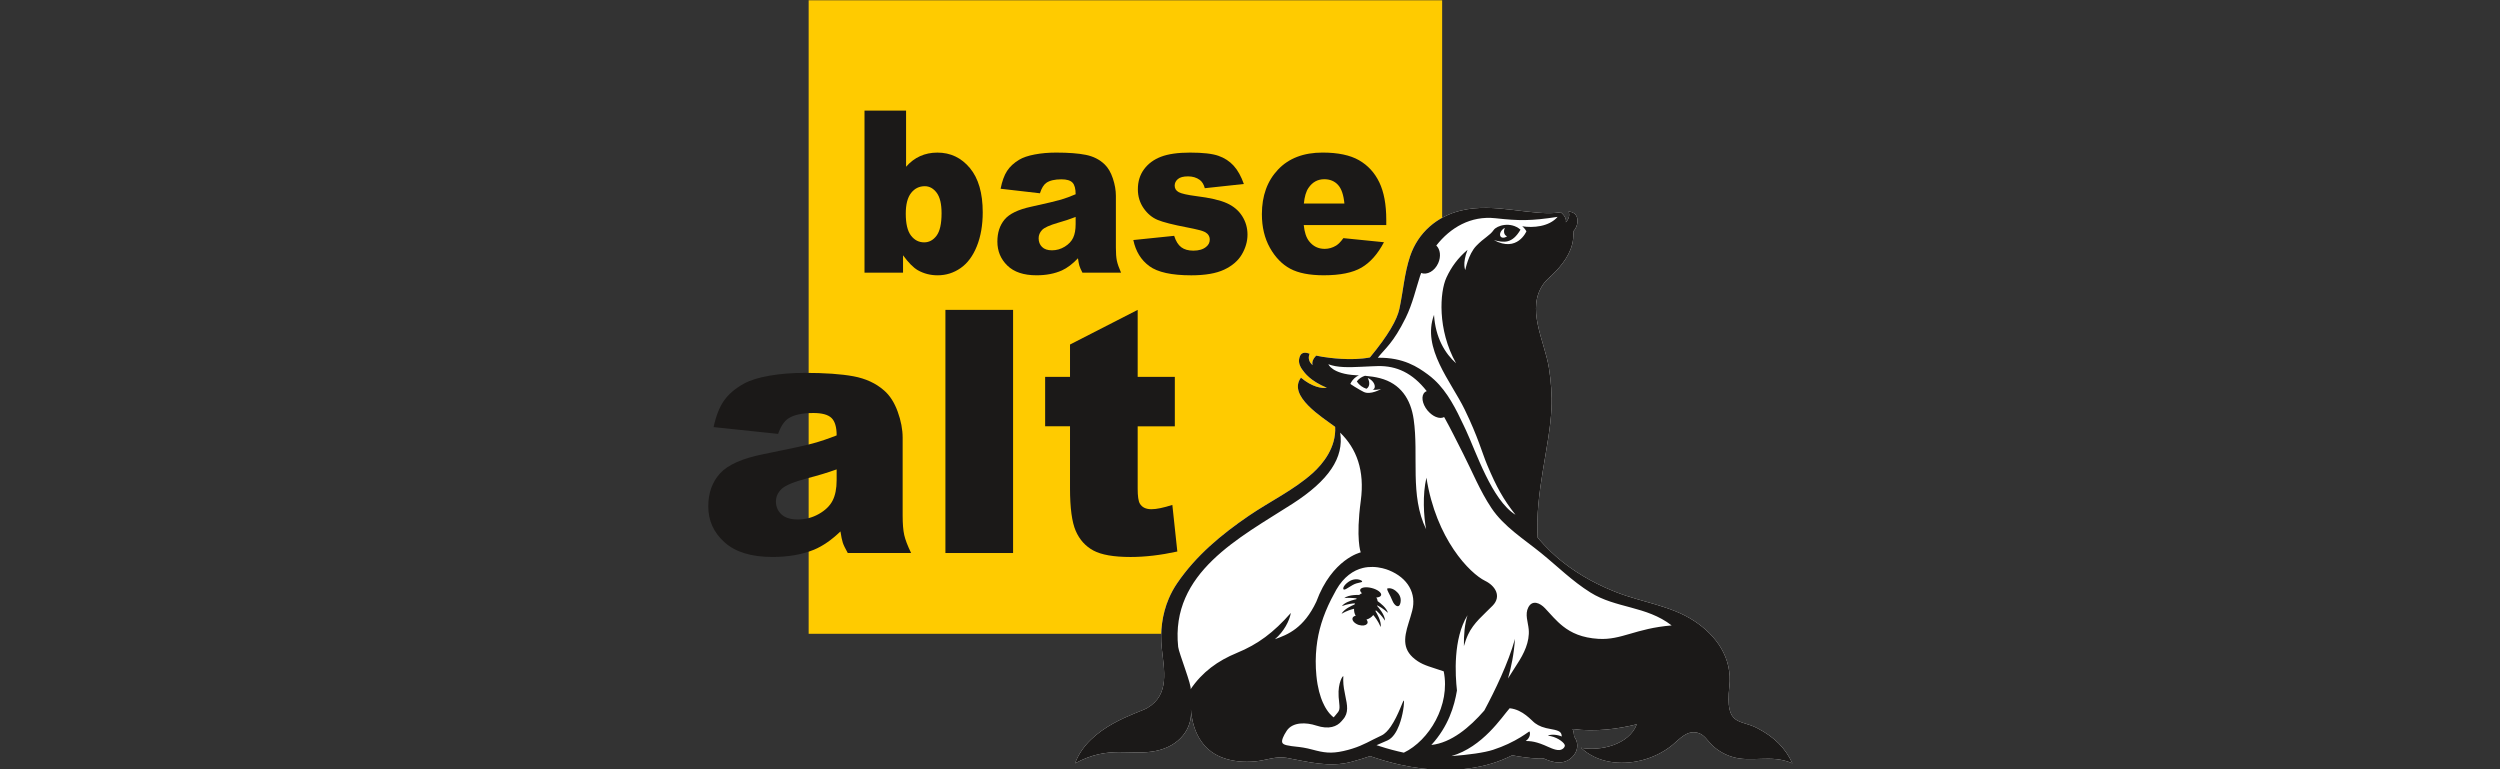
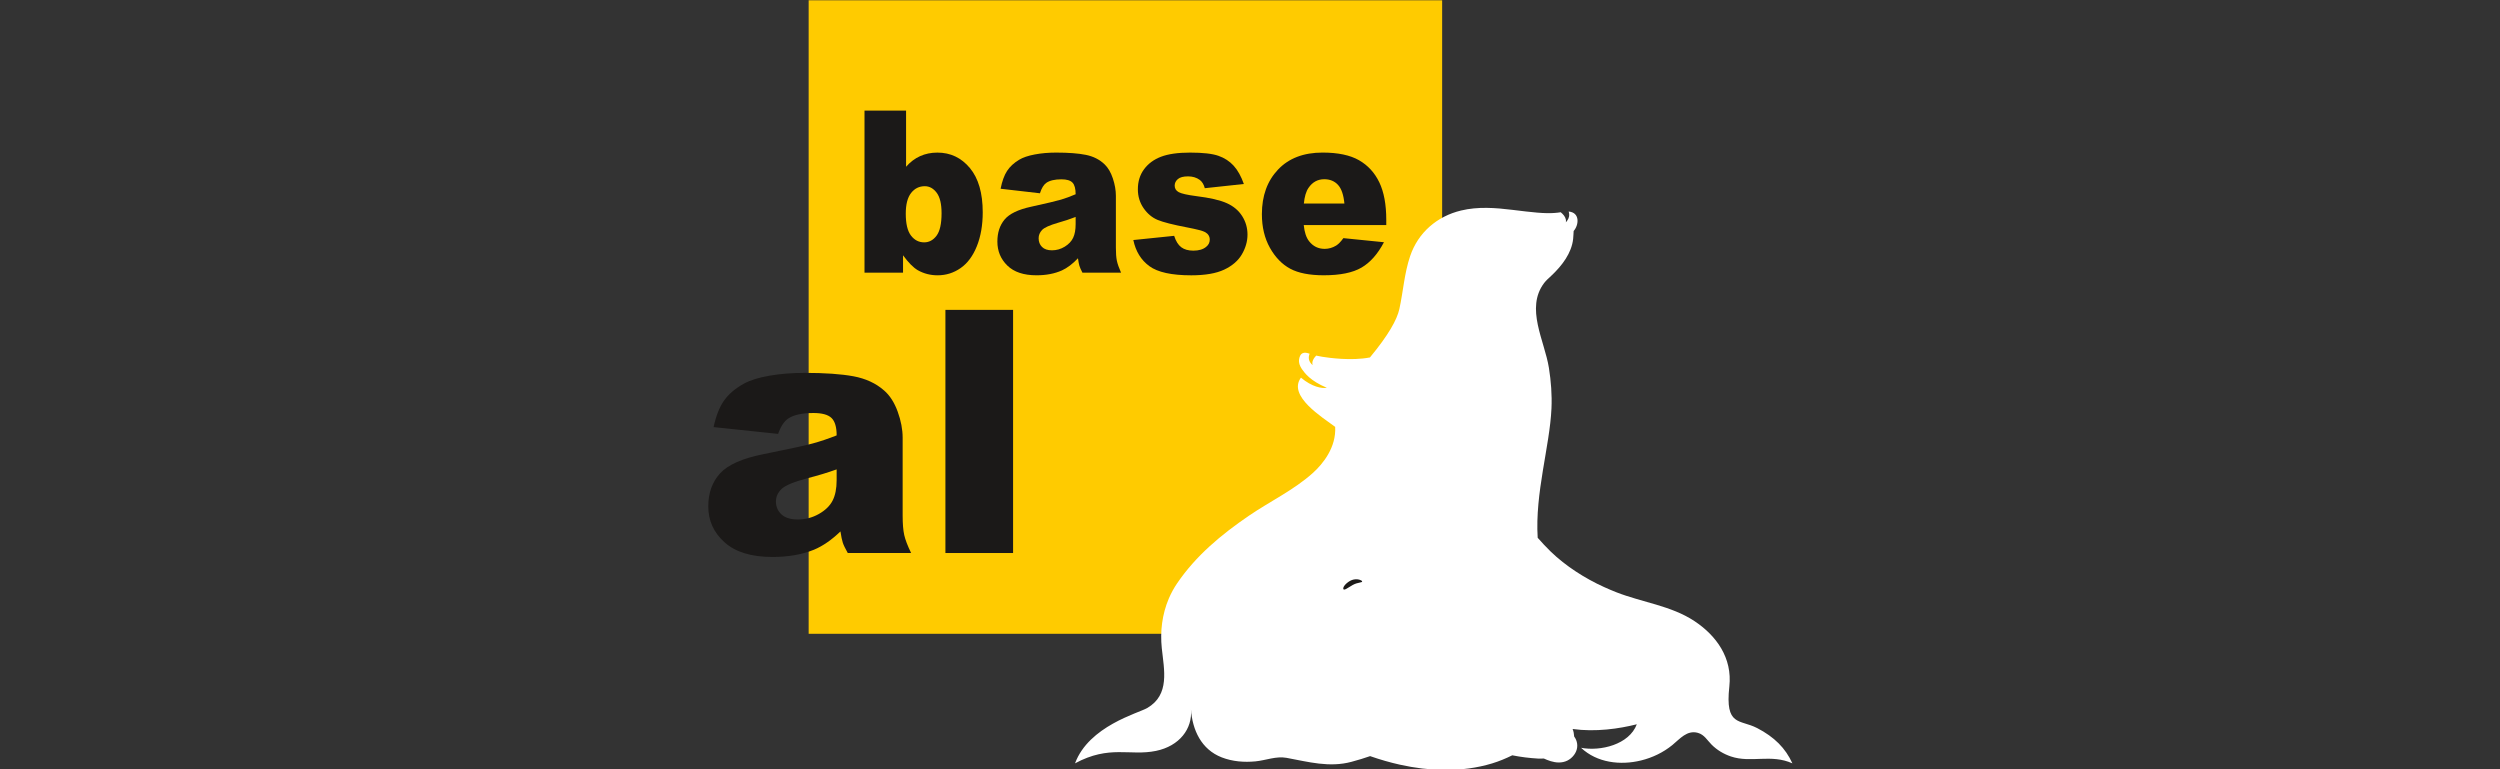
<svg xmlns="http://www.w3.org/2000/svg" xmlns:xlink="http://www.w3.org/1999/xlink" width="512" height="157.58" data-name="Layer 1" version="1.1" viewBox="0 0 512 157.58" xml:space="preserve">
  <rect x="0" y="0" width="512" height="157.58" fill="#333333" stroke="none" />
  <defs>
    <style>.cls-1{fill:url(#linear-gradient);}.cls-2{fill:url(#linear-gradient-2);}.cls-3{fill:url(#linear-gradient-3);}.cls-4{fill:url(#linear-gradient-4);}</style>
    <linearGradient id="linear-gradient" x1="61.35" x2="65.1" y1="13.15" y2="111.65" gradientUnits="userSpaceOnUse">
      <stop stop-color="#02c786" offset="0" />
      <stop stop-color="#178e82" offset="1" />
    </linearGradient>
    <linearGradient id="linear-gradient-2" x1="58.93" x2="62.68" y1="13.24" y2="111.74" gradientTransform="matrix(.629 0 0 .629 .368 .376)" xlink:href="#linear-gradient" />
    <linearGradient id="linear-gradient-3" x1="9.23" x2="106.23" y1="61.23" y2="66.98" gradientUnits="userSpaceOnUse">
      <stop stop-color="#03c947" offset="0" />
      <stop stop-color="#028ba0" offset="1" />
    </linearGradient>
    <linearGradient id="linear-gradient-4" x1="9.51" x2="106.51" y1="56.53" y2="62.28" gradientTransform="matrix(.629 0 0 .629 .368 .376)" xlink:href="#linear-gradient-3" />
  </defs>
  <g transform="matrix(1.13 0 0 1.13 -1.121 -.676)" fill-rule="evenodd">
    <g transform="matrix(1.003 0 0 1.003 48.167 -147.06)" stroke-width=".919">
      <path d="m99.087 147.27v114.47h114.47v-114.47z" fill="#ffcb00" />
      <path d="m270.46 278.77c-3.119-1.617-5.807-0.242-5.009-7.496 0.571-5.198-2.357-9.216-6.32-11.838-4.197-2.776-9.473-3.389-14.09-5.198-0.746-0.292-1.485-0.611-2.221-0.943-3.403-1.531-6.961-3.804-9.645-6.412-0.017-0.016-0.034-0.032-0.051-0.048-0.795-0.775-1.552-1.595-2.303-2.443-0.51-8.106 2.182-16.521 2.491-23.372 0.11-2.436-0.081-4.924-0.463-7.33-0.784-4.933-4.286-10.782-0.87-15.325 0.398-0.529 0.846-0.885 1.438-1.452 1.813-1.732 3.529-3.951 3.811-6.519 0.066-0.599 0.058-1.087 0.092-1.438 0.487-0.547 0.776-1.386 0.686-2.107-0.045-0.361-0.185-0.693-0.443-0.945-0.257-0.252-0.632-0.423-1.148-0.464 0.048 0.142 0.082 0.291 0.095 0.445 0.013 0.154 6e-3 0.314-0.027 0.478-0.051 0.246-0.161 0.502-0.352 0.761-0.064 0.087-0.136 0.174-0.218 0.261 0.017-0.091 0.025-0.18 0.023-0.267-2e-3 -0.087-0.012-0.173-0.03-0.257-0.054-0.252-0.178-0.488-0.341-0.704-0.157-0.207-0.35-0.397-0.553-0.567-8e-3 -7e-3 -0.017-0.015-0.025-0.022-0.805 0.131-1.611 0.179-2.508 0.163-0.539-0.01-1.111-0.042-1.734-0.094-1.246-0.103-2.698-0.282-4.51-0.503-3.082-0.377-6.217-0.613-9.265 0.122-4.327 1.043-7.752 3.97-9.198 8.244-1.047 3.094-1.249 6.37-1.943 9.544-0.425 1.943-1.985 4.732-5.319 8.76-3.416 0.66-7.457 0.061-8.597-0.117-0.38-0.059-0.755-0.131-1.118-0.215-0.115 0.119-0.225 0.246-0.321 0.38-0.193 0.268-0.335 0.562-0.366 0.871-0.015 0.154-3e-3 0.311 0.044 0.47-0.705-0.613-0.776-1.269-0.621-1.827 0.022-0.08 0.049-0.157 0.079-0.233-0.041-0.014-0.085-0.026-0.125-0.04-0.437-0.158-0.78-0.175-1.042-0.09-0.262 0.085-0.443 0.272-0.556 0.523-0.049 0.108-0.088 0.216-0.118 0.323-0.03 0.106-0.051 0.212-0.064 0.316-0.026 0.208-0.018 0.412 0.016 0.611 0.017 0.099 0.041 0.197 0.072 0.294 0.045 0.144 0.108 0.284 0.177 0.422 0.053 0.105 0.112 0.207 0.177 0.308 0.036 0.056 0.073 0.112 0.112 0.167 0.481 0.673 1.461 2.059 4.462 3.32-0.876 0.155-2.668-0.136-4.678-1.83-2.448 3.318 3.927 7.193 6.186 8.892 0.2 3.676-2.156 6.641-4.053 8.347-3.395 3.054-7.79 5.147-11.551 7.719-4.973 3.401-9.521 7.169-12.941 12.18-0.604 0.884-1.106 1.811-1.514 2.765-1.222 2.864-1.587 5.982-1.271 8.989 0.413 3.924 1.492 8.402-2.637 10.805-1.611 0.937-10.541 3.245-13.041 9.995 6.25-3.375 9.905-1.278 14.625-2.25 4.25-0.875 6.625-4 6.324-7.5 0.265 3.749 1.874 7.236 5.558 8.671 1.935 0.753 4.057 0.921 6.111 0.72 1.851-0.181 3.732-0.982 5.606-0.635 3.975 0.735 7.729 1.793 11.726 0.719 1.258-0.338 2.343-0.669 3.371-1.03 1.815 0.633 3.618 1.151 5.368 1.542 2.716 0.606 5.383 0.928 7.931 0.956 3.112 0.034 6.051-0.363 8.737-1.179 1.29-0.392 2.5-0.898 3.652-1.468 1.549 0.314 3.124 0.501 4.701 0.596 0.047 3e-3 0.111 5e-3 0.19 6e-3 0.195 2e-3 0.484-3e-3 0.818-0.018 0.741 0.331 1.673 0.705 2.671 0.716 1.138 0.012 2.097-0.455 2.775-1.353 0.617-0.82 0.757-1.809 0.388-2.709-0.091-0.222-0.21-0.434-0.359-0.637-0.024-0.472-0.109-0.928-0.281-1.356 4.115 0.58 8.404-0.04 11.601-0.852-1.387 3.688-6.574 4.918-10.074 4.251 2.88 2.715 7.108 3.202 10.829 2.29 2.069-0.507 4.027-1.445 5.677-2.795 1.349-1.105 2.65-2.75 4.614-2.191 1.159 0.33 1.68 1.343 2.478 2.136 0.975 0.971 2.164 1.68 3.465 2.123 3.655 1.242 7.25-0.5 11.125 1.251-1.25-2.751-3.261-4.767-6.381-6.384z" fill="#fff" />
      <g fill="#1b1918">
-         <path d="m205.15 253.97c-0.833-0.661-1.51-0.417-1.51-0.417-0.085 0.382 0.482 1.069 0.889 2.122 0.406 1.052 1.254 1.562 1.492 0.493 0.239-1.069-0.351-1.785-0.872-2.198z" />
        <path d="m197.35 252.95c0.023-0.013 0.044-0.026 0.068-0.039 0.452-0.254 0.905-0.351 1.228-0.419 0.329-0.069 0.524-0.107 0.444-0.25-0.058-0.104-0.242-0.211-0.495-0.28-0.356-0.097-0.85-0.115-1.335 0.06-0.106 0.038-0.212 0.083-0.316 0.141-0.912 0.513-1.387 1.231-1.229 1.514 0.155 0.275 0.762-0.227 1.636-0.727z" />
-         <path d="m201.9 255.84c-0.02-0.228-0.091-0.446-0.247-0.648 0.472-0.034 0.813-0.182 0.878-0.434 0.113-0.439-0.643-1.014-1.688-1.284-0.996-0.257-1.886-0.141-2.068 0.249-9e-3 0.019-0.025 0.036-0.031 0.058-0.029 0.111 5e-3 0.229 0.079 0.35 0.058 0.094 0.139 0.189 0.247 0.282-5e-3 1e-3 -0.01 3e-3 -0.015 4e-3 -0.066 0.02-0.126 0.053-0.185 0.086-0.108 0.058-0.209 0.126-0.301 0.21-0.253-6e-3 -0.619-1e-3 -1.012 0.039-0.6 0.061-1.263 0.205-1.687 0.536 0.698-0.072 1.299-0.048 1.759-5e-4 0.181 0.019 0.345 0.04 0.478 0.062-0.022 0.045-0.041 0.093-0.062 0.139-0.097 0.02-0.229 0.052-0.374 0.089-0.672 0.173-1.745 0.532-2.229 1.154 1.02-0.372 1.879-0.47 2.328-0.495 6e-3 -3e-4 0.015-1e-3 0.021-2e-3 -4e-3 0.017-8e-3 0.034-0.013 0.051-0.014 0.052-0.028 0.105-0.038 0.156-0.509 0.204-1.912 0.828-2.364 1.682 0.984-0.568 1.841-0.809 2.26-0.903-0.016 0.52 0.099 0.939 0.303 1.257-0.281 0.058-0.492 0.196-0.566 0.404-0.15 0.428 0.331 0.986 1.074 1.247 0.046 0.016 0.09 0.017 0.136 0.031 0.568 0.162 1.087 0.095 1.339-0.156 0.055-0.055 0.117-0.106 0.143-0.178 0.072-0.206-5e-3 -0.442-0.184-0.66 0.453-0.117 0.889-0.392 1.23-0.815 0.242 0.271 0.85 1.015 1.342 2.169 0.164-1.032-0.722-2.516-0.938-2.86 0.022-0.054 0.041-0.112 0.06-0.169 0.311 0.25 1.009 0.873 1.662 1.876-0.018-1.065-1.188-2.4-1.432-2.667 8e-3 -0.031 0.015-0.063 0.023-0.094 0.409 0.201 1.152 0.623 1.935 1.349-0.24-0.89-1.368-1.767-1.863-2.115z" />
-         <path d="m270.46 278.77c-3.119-1.617-5.807-0.242-5.009-7.496 0.571-5.198-2.357-9.216-6.32-11.838-4.197-2.776-9.473-3.389-14.09-5.198-0.746-0.292-1.485-0.611-2.221-0.943-3.403-1.531-6.961-3.804-9.646-6.412-0.017-0.016-0.034-0.032-0.051-0.048-0.795-0.775-1.552-1.595-2.303-2.443-0.51-8.106 2.182-16.521 2.491-23.372 0.11-2.436-0.081-4.924-0.463-7.33-0.784-4.933-4.286-10.782-0.87-15.325 0.398-0.529 0.846-0.885 1.438-1.452 1.813-1.732 3.529-3.951 3.811-6.519 0.066-0.599 0.058-1.087 0.092-1.438 0.487-0.547 0.776-1.386 0.686-2.107-0.045-0.361-0.185-0.693-0.443-0.945-0.257-0.252-0.632-0.423-1.148-0.464 0.048 0.142 0.082 0.291 0.095 0.445 0.013 0.154 6e-3 0.314-0.027 0.478-0.051 0.246-0.161 0.502-0.352 0.761-0.064 0.087-0.136 0.174-0.218 0.261 0.017-0.091 0.025-0.18 0.023-0.267-2e-3 -0.087-0.012-0.173-0.03-0.257-0.054-0.252-0.178-0.488-0.341-0.704-0.157-0.207-0.35-0.397-0.553-0.567-8e-3 -7e-3 -0.017-0.015-0.025-0.022-0.805 0.131-1.611 0.179-2.508 0.163-0.539-0.01-1.111-0.042-1.734-0.094-1.246-0.103-2.698-0.282-4.51-0.503-3.082-0.377-6.217-0.613-9.265 0.122-4.327 1.043-7.752 3.97-9.198 8.244-1.047 3.094-1.249 6.37-1.943 9.544-0.425 1.943-1.985 4.732-5.319 8.76-3.417 0.66-7.457 0.061-8.598-0.117-0.38-0.059-0.755-0.131-1.118-0.215-0.115 0.119-0.225 0.246-0.321 0.38-0.193 0.268-0.335 0.562-0.366 0.871-0.015 0.154-3e-3 0.311 0.044 0.47-0.705-0.613-0.776-1.269-0.621-1.827 0.022-0.08 0.049-0.157 0.079-0.233-0.041-0.014-0.085-0.026-0.125-0.04-0.437-0.158-0.78-0.175-1.042-0.09-0.262 0.085-0.443 0.272-0.556 0.523-0.049 0.108-0.088 0.216-0.118 0.323-0.03 0.106-0.051 0.212-0.064 0.316-0.026 0.208-0.018 0.412 0.016 0.611 0.017 0.099 0.041 0.197 0.072 0.294 0.045 0.144 0.108 0.284 0.177 0.422 0.053 0.105 0.112 0.207 0.177 0.308 0.036 0.056 0.073 0.112 0.112 0.167 0.481 0.673 1.461 2.059 4.462 3.32-0.876 0.155-2.668-0.136-4.678-1.83-2.448 3.318 3.927 7.193 6.186 8.892 0.2 3.676-2.156 6.641-4.053 8.347-3.395 3.054-7.79 5.147-11.551 7.719-4.973 3.401-9.521 7.169-12.942 12.18-0.604 0.884-1.106 1.811-1.514 2.765-1.222 2.864-1.587 5.982-1.271 8.989 0.413 3.924 1.492 8.402-2.637 10.805-1.611 0.937-10.541 3.245-13.041 9.995 6.25-3.375 9.905-1.278 14.625-2.25 4.25-0.875 6.625-4 6.324-7.5 0.265 3.749 1.874 7.236 5.558 8.671 1.935 0.753 4.057 0.921 6.111 0.72 1.851-0.181 3.732-0.982 5.606-0.635 3.975 0.735 7.729 1.793 11.726 0.719 1.258-0.338 2.343-0.669 3.371-1.03 1.815 0.633 3.618 1.151 5.368 1.542 2.716 0.606 5.383 0.928 7.931 0.956 3.112 0.034 6.051-0.363 8.737-1.179 1.29-0.392 2.5-0.898 3.652-1.468 1.549 0.314 3.124 0.501 4.701 0.596 0.047 3e-3 0.111 5e-3 0.19 6e-3 0.195 2e-3 0.484-3e-3 0.818-0.018 0.741 0.331 1.673 0.705 2.671 0.716 1.138 0.012 2.097-0.455 2.775-1.353 0.617-0.82 0.757-1.809 0.388-2.709-0.091-0.222-0.21-0.434-0.359-0.637-0.024-0.472-0.109-0.928-0.281-1.356 4.115 0.58 8.404-0.04 11.601-0.852-1.387 3.688-6.574 4.918-10.074 4.251 2.88 2.715 7.108 3.202 10.829 2.29 2.069-0.507 4.027-1.445 5.677-2.795 1.349-1.105 2.65-2.75 4.614-2.191 1.159 0.33 1.68 1.343 2.478 2.136 0.975 0.971 2.164 1.68 3.465 2.123 3.655 1.242 7.25-0.5 11.125 1.251-1.25-2.751-3.261-4.767-6.381-6.384zm-63.494-74.117c1.247-2.529 1.883-5.374 2.579-7.497 0.068-0.207 0.148-0.412 0.224-0.618 1.076 0.423 2.436-0.344 3.072-1.76 0.549-1.222 0.376-2.522-0.341-3.195 2.552-3.254 6.237-5.422 10.688-4.933 4.305 0.472 6.365 0.5 11.235-0.249-1.551 1.804-4.481 2.013-6.391 1.704 0.513 0.432 0.754 0.907 0.754 0.907s-1.632 3.891-5.88 1.587c1.81 0.492 3.318 0.672 4.81-1.884-1.821-1.555-4.299-0.731-4.846 0.06-0.721 1.043-1.716 1.378-3.154 2.877-1.437 1.5-1.977 4.358-1.977 4.358s-0.586-1.108 0.406-3.652c-1.742 1.482-2.922 3.085-3.823 5.035-1.182 2.559-1.669 9.384 1.753 15.467-1.985-1.75-3.742-4.636-3.985-8.75-2.258 6.031 3.075 12.038 5.538 17.103 2.462 5.064 3.143 7.83 4.087 10.064 1.686 3.992 2.875 6.125 5.095 8.96-4.283-2.647-7.144-11.425-8.947-15.269-0.127-0.27-0.255-0.543-0.385-0.819-1.382-2.942-2.915-6.06-5.335-8.3-0.386-0.357-0.783-0.687-1.194-0.987-1.754-1.281-4.359-3.085-9.025-3.002 1.354-1.708 2.792-2.646 5.042-7.208zm17.807-15.326c0.075 0.298 0.264 0.494 0.504 0.585-0.035 0.025-0.064 0.057-0.102 0.079-0.521 0.304-1.03 0.205-1.138-0.221-0.108-0.425 0.227-1.017 0.748-1.321 0.032-0.019 0.063-0.022 0.095-0.038-0.129 0.303-0.181 0.628-0.108 0.916zm-48.294 75.864c-3.459 1.421-6.272 3.449-8.387 6.587 0.324-0.481-2.122-6.599-2.235-7.668-1.422-13.435 11.135-19.754 20.61-25.832 6.625-4.25 9.375-8.375 8.666-12.882 2.959 2.882 4.458 6.836 3.721 12.313-0.929 6.903-0.012 9.319-0.012 9.319s-5.167 1.167-8.026 8.919c-2.26 4.793-5.162 5.956-7.474 6.768 1.625-1.375 2.625-3.312 2.877-4.744-3.127 3.556-5.943 5.66-9.74 7.219zm30.16 18.032c-1.41-0.301-2.88-0.687-4.419-1.189-0.174-0.057-0.344-0.106-0.52-0.165 0.646-0.262 1.301-0.546 2.002-0.87 0.953-0.441 1.63-1.546 2.095-2.762 0.349-0.914 0.577-1.883 0.712-2.687 0.042-0.25 0.075-0.482 0.1-0.692 0.075-0.644 0.075-1.071 0.016-1.065-0.042 4e-3 -0.134 0.202-0.269 0.523-0.107 0.255-0.246 0.593-0.407 0.973-0.407 0.959-0.977 2.2-1.676 3.212-0.501 0.725-1.065 1.332-1.685 1.619-2.097 0.97-3.176 1.724-5.274 2.377-0.233 0.073-0.469 0.145-0.73 0.215-2.49 0.67-3.853 0.614-5.749 0.142-0.036-9e-3 -0.074-0.019-0.111-0.028-0.154-0.039-0.303-0.075-0.465-0.12-0.728-0.199-1.314-0.323-1.817-0.406-0.5-0.084-0.918-0.128-1.309-0.17-0.533-0.057-1.037-0.111-1.672-0.253-0.437-0.098-0.703-0.256-0.79-0.471-0.08-0.196-0.039-0.489 0.107-0.867 0.134-0.345 0.356-0.761 0.678-1.254 1.082-1.658 3.56-1.554 5.356-0.96 2.297 0.759 3.742 0.178 4.566-0.794 0.083-0.099 0.168-0.201 0.26-0.304 1.08-1.204 0.77-2.61 0.423-4.273-0.181-0.867-0.369-1.804-0.38-2.82-2e-3 -0.24 2e-3 -0.482 0.022-0.731-0.09-0.038-0.308 0.272-0.505 0.812-0.232 0.633-0.424 1.595-0.351 2.754 6e-3 0.098 4e-3 0.191 0.014 0.292l0.042 0.404c0.191 1.829 0.195 1.864-0.602 2.775-0.093 0.107-0.182 0.212-0.268 0.313-0.026 0.031-0.051 0.06-0.077 0.09-0.275-0.194-1.041-0.829-1.76-2.269-7e-3 -0.057-0.024-0.113-0.057-0.164-0.023-0.035-0.048-0.069-0.072-0.103-0.144-0.312-0.285-0.662-0.417-1.044-0.234-0.673-0.444-1.456-0.605-2.375-0.085-0.486-0.157-1.007-0.211-1.569-0.174-1.803-0.159-3.506 0.019-5.173 0.311-2.906 1.167-5.694 2.654-8.64 0.055-0.11 0.121-0.223 0.178-0.333 0.237-0.459 0.471-0.916 0.74-1.385 0.689-1.204 1.461-2.063 2.26-2.689 0.414-0.324 0.833-0.587 1.255-0.789 0.436-0.208 0.871-0.363 1.299-0.465 0.613-0.146 1.208-0.194 1.764-0.183 1.303 0.027 2.389 0.38 2.946 0.605 3.395 1.375 5.005 4.171 4.2 7.297-0.2 0.774-0.427 1.493-0.646 2.189-0.917 2.905-1.166 5.073 1.628 6.934 1.212 0.806 2.452 1.063 4.708 1.84 1.25 6.125-2.66 12.516-7.203 14.696zm28.951-0.928c-0.096 0.127-0.206 0.216-0.323 0.288-0.637 0.395-1.573 0.039-2.7-0.473-0.195-0.088-0.38-0.172-0.551-0.243-0.499-0.206-0.916-0.354-1.295-0.464-0.754-0.22-1.346-0.282-2.058-0.292 0.458-0.315 0.662-0.711 0.733-1.046 0.07-0.328 0.012-0.598-0.066-0.675-0.016-0.016-0.129 0.061-0.329 0.201-0.533 0.372-1.719 1.206-3.548 2.056-0.785 0.365-1.689 0.73-2.71 1.064-1.536 0.502-4.465 0.913-7.504 1.128 5.662-1.655 9.088-7.028 10.518-8.645 2.417 0.25 3.94 2.229 4.576 2.69 0.736 0.534 1.505 0.848 3.002 1.1 1.57 0.266 1.802 0.608 1.835 1.324-0.562-0.283-1.888-0.506-2.513-0.147 1.432 0.093 2.821 1.094 3.034 1.618 0.047 0.114 0.077 0.277-0.103 0.516zm6.246-19.637c-3.027-0.183-4.95-1.092-6.455-2.282-1.233-0.974-2.187-2.136-3.23-3.245-0.894-0.95-2.285-1.592-3.025-0.166-0.649 1.248-0.046 2.671 0.072 3.966 0.206 2.257-0.873 4.427-2.079 6.262-0.365 0.555-0.932 1.49-1.668 2.626 0.576-1.98 1.085-4.407 1.266-7.167-1.203 4.387-3.647 9.413-5.542 12.951-2.665 3.067-5.974 5.834-9.571 6.228 3.069-3.354 4.156-6.998 4.63-9.851-0.315-2.767-0.716-9.354 1.91-13.596-0.522 1.576-0.683 3.583-0.656 5.591 0.205-0.717 0.441-1.423 0.758-2.099 1.015-2.16 2.809-3.552 4.437-5.224 1.643-1.688 0.482-3.577-1.353-4.473-2.767-1.35-8.863-7.526-10.614-18.651-0.735 3.118-0.49 6.991-0.057 9.315-2.98-6.093-1.304-13.325-2.249-19.866-0.531-3.671-2.383-6.461-6.089-7.424-0.842-0.219-1.708-0.344-2.574-0.42-0.046-4e-3 -0.087-0.011-0.134-0.015-0.503 0.161-1.056 0.454-1.472 1.016 0.228 0.361 0.499 0.638 0.791 0.853 0.301 0.221 0.626 0.376 0.953 0.48 0.25-0.156 0.434-0.409 0.487-0.76 0.057-0.381-0.052-0.793-0.256-1.167 0.044 0.016 0.083 0.017 0.128 0.037 0.71 0.325 1.218 1.044 1.133 1.606-0.034 0.231-0.179 0.381-0.368 0.477 0.848 0.035 1.513-0.148 1.513-0.148s-1.919 1.132-3.138 0.524c-0.231-0.115-0.457-0.238-0.677-0.362-0.727-0.408-1.35-0.819-1.606-0.993-0.078-0.053-0.133-0.09-0.133-0.09s0.2-0.511 0.686-0.976c0.219-0.209 0.49-0.41 0.836-0.549 0.013-5e-3 0.025-7e-3 0.038-0.012-0.051-2e-3 -0.096-7e-3 -0.147-9e-3 -0.143-4e-3 -0.27-0.015-0.406-0.022-4.309-0.236-4.98-1.988-4.98-1.988 1.622 0.621 3.683 0.569 5.988 0.458 0.618-0.03 1.251-0.061 1.901-0.088 0.343-0.014 0.686-0.028 1.037-0.037 3.394-0.082 6.281 1.241 8.851 4.528-0.117 0.043-0.228 0.098-0.325 0.178-0.744 0.611-0.537 2.095 0.463 3.313 0.022 0.026 0.045 0.047 0.067 0.073 0.437 0.51 0.943 0.882 1.437 1.088 0.559 0.233 1.1 0.259 1.5 0.028 0.074 0.131 0.148 0.265 0.222 0.399 0.947 1.703 1.881 3.601 3.19 6.173 1.681 3.303 3.07 6.781 5.137 9.873 2.252 3.369 5.855 5.598 8.987 8.144 3.001 2.439 5.581 5.033 8.891 7.11 4.6 2.886 10.12 2.413 14.685 5.956-6.56 0.544-9.056 2.675-13.192 2.425z" />
      </g>
      <g fill="#1b1918">
        <path d="m93.566 225.62-11.658-1.228c0.439-2.038 1.073-3.641 1.903-4.809 0.829-1.169 2.023-2.183 3.581-3.042 1.119-0.619 2.657-1.099 4.615-1.438 1.957-0.34 4.076-0.509 6.353-0.509 3.656 0 6.593 0.205 8.811 0.614 2.217 0.41 4.066 1.264 5.544 2.562 1.039 0.899 1.858 2.173 2.458 3.821 0.599 1.648 0.899 3.222 0.899 4.72v14.056c0 1.498 0.095 2.672 0.285 3.521 0.19 0.85 0.604 1.934 1.244 3.252h-11.448c-0.46-0.82-0.76-1.444-0.899-1.873-0.14-0.43-0.28-1.103-0.42-2.022-1.599 1.538-3.186 2.637-4.764 3.296-2.158 0.879-4.665 1.319-7.522 1.319-3.796 0-6.678-0.88-8.646-2.638-1.968-1.758-2.952-3.926-2.952-6.503 0-2.417 0.709-4.405 2.128-5.964 1.419-1.559 4.036-2.717 7.852-3.477 4.575-0.919 7.542-1.562 8.901-1.933 1.358-0.369 2.797-0.854 4.316-1.453 0-1.499-0.31-2.548-0.929-3.147-0.62-0.599-1.708-0.899-3.267-0.899-1.998 0-3.497 0.319-4.495 0.959-0.779 0.499-1.409 1.439-1.888 2.817zm10.579 6.413c-1.678 0.6-3.427 1.13-5.245 1.589-2.478 0.659-4.046 1.308-4.705 1.948-0.679 0.659-1.019 1.408-1.019 2.247 0 0.959 0.335 1.743 1.004 2.353 0.669 0.61 1.653 0.914 2.952 0.914 1.358 0 2.622-0.329 3.791-0.989 1.169-0.659 1.998-1.463 2.487-2.412 0.49-0.948 0.735-2.182 0.735-3.701z" />
        <path d="m123.8 203.21h12.227v43.934h-12.227z" />
-         <path d="m158.54 203.21v12.107h6.713v8.931h-6.713v11.275c0 1.356 0.13 2.253 0.39 2.691 0.399 0.678 1.099 1.017 2.098 1.017 0.899 0 2.158-0.259 3.776-0.778l0.899 8.42c-3.017 0.659-5.834 0.989-8.451 0.989-3.037 0-5.274-0.39-6.713-1.168-1.439-0.778-2.502-1.96-3.192-3.547-0.689-1.586-1.034-4.155-1.034-7.707v-11.193h-4.495v-8.931h4.495v-5.844z" />
        <path d="m109.18 167.2h7.511v10.148c0.743-0.852 1.587-1.491 2.531-1.917 0.944-0.426 1.988-0.64 3.134-0.64 2.363 0 4.318 0.929 5.865 2.787 1.546 1.858 2.321 4.524 2.321 8.001 0 2.317-0.353 4.358-1.06 6.122-0.707 1.764-1.685 3.083-2.933 3.955-1.249 0.872-2.635 1.308-4.157 1.308-1.304 0-2.497-0.306-3.582-0.919-0.816-0.479-1.706-1.378-2.668-2.696v3.136h-6.962zm7.456 18.617c0 1.825 0.314 3.146 0.941 3.965 0.627 0.819 1.423 1.228 2.385 1.228 0.889 0 1.635-0.403 2.238-1.208 0.603-0.806 0.904-2.16 0.904-4.065 0-1.678-0.295-2.909-0.886-3.696-0.591-0.785-1.306-1.178-2.147-1.178-1.011 0-1.836 0.409-2.476 1.228-0.639 0.819-0.959 2.061-0.959 3.725z" />
        <path d="m140.88 182.14-7.108-0.819c0.268-1.358 0.654-2.426 1.16-3.206 0.505-0.779 1.234-1.455 2.183-2.027 0.682-0.413 1.62-0.733 2.814-0.959 1.193-0.226 2.485-0.34 3.873-0.34 2.23 0 4.02 0.137 5.372 0.41 1.353 0.273 2.479 0.842 3.381 1.708 0.634 0.599 1.133 1.448 1.499 2.547 0.365 1.099 0.548 2.148 0.548 3.146v9.368c0 0.999 0.058 1.781 0.174 2.347 0.116 0.566 0.368 1.288 0.758 2.168h-6.98c-0.28-0.546-0.463-0.962-0.548-1.249-0.085-0.286-0.171-0.735-0.255-1.349-0.975 1.026-1.943 1.758-2.906 2.197-1.315 0.586-2.845 0.879-4.586 0.879-2.315 0-4.072-0.586-5.272-1.758-1.2-1.171-1.8-2.616-1.8-4.335 0-1.611 0.432-2.936 1.297-3.975 0.865-1.039 2.46-1.811 4.787-2.317 2.79-0.613 4.599-1.042 5.427-1.289 0.828-0.247 1.705-0.569 2.631-0.969 0-0.999-0.189-1.698-0.566-2.098-0.378-0.399-1.041-0.599-1.991-0.599-1.219 0-2.132 0.213-2.741 0.639-0.476 0.333-0.859 0.959-1.151 1.878zm6.45 4.275c-1.023 0.399-2.089 0.752-3.197 1.059-1.511 0.439-2.467 0.872-2.869 1.298-0.414 0.44-0.621 0.939-0.621 1.498 0 0.639 0.204 1.162 0.612 1.568 0.408 0.406 1.008 0.609 1.8 0.609 0.829 0 1.599-0.22 2.311-0.659 0.713-0.439 1.218-0.975 1.516-1.608 0.299-0.632 0.448-1.455 0.448-2.467z" />
        <path d="m157.75 190.59 7.383-0.759c0.304 0.959 0.731 1.645 1.279 2.058 0.548 0.413 1.279 0.619 2.193 0.619 0.999 0 1.772-0.232 2.321-0.698 0.426-0.346 0.639-0.778 0.639-1.297 0-0.585-0.28-1.037-0.841-1.356-0.401-0.226-1.468-0.505-3.197-0.837-2.583-0.493-4.377-0.948-5.381-1.367-1.005-0.419-1.852-1.127-2.54-2.125-0.688-0.997-1.032-2.135-1.032-3.412 0-1.397 0.371-2.6 1.115-3.612 0.743-1.011 1.767-1.766 3.07-2.265 1.304-0.499 3.052-0.749 5.245-0.749 2.314 0 4.023 0.194 5.126 0.58 1.102 0.386 2.022 0.985 2.759 1.798 0.737 0.812 1.349 1.911 1.836 3.296l-7.053 0.759c-0.183-0.679-0.487-1.179-0.914-1.498-0.585-0.426-1.292-0.639-2.119-0.639-0.84 0-1.453 0.162-1.837 0.489-0.384 0.326-0.576 0.721-0.576 1.186 0 0.518 0.243 0.911 0.731 1.177 0.487 0.266 1.547 0.505 3.18 0.718 2.473 0.306 4.313 0.732 5.519 1.278 1.206 0.545 2.128 1.323 2.768 2.334 0.64 1.012 0.96 2.123 0.96 3.332 0 1.224-0.338 2.415-1.014 3.572-0.676 1.157-1.742 2.079-3.197 2.764-1.456 0.685-3.439 1.028-5.948 1.028-3.545 0-6.069-0.552-7.574-1.658-1.505-1.105-2.47-2.676-2.896-4.714z" />
        <path d="m203.46 187.89h-14.911c0.134 1.305 0.457 2.277 0.969 2.917 0.719 0.919 1.657 1.378 2.814 1.378 0.731 0 1.425-0.2 2.083-0.6 0.402-0.253 0.835-0.699 1.298-1.338l7.328 0.739c-1.121 2.131-2.473 3.659-4.057 4.585-1.584 0.925-3.856 1.388-6.816 1.388-2.57 0-4.593-0.396-6.067-1.189-1.474-0.792-2.695-2.05-3.664-3.775-0.968-1.725-1.452-3.752-1.452-6.082 0-3.316 0.972-6 2.914-8.05 1.943-2.051 4.626-3.076 8.05-3.076 2.777 0 4.97 0.46 6.578 1.379 1.608 0.919 2.832 2.251 3.673 3.995 0.841 1.744 1.261 4.015 1.261 6.811zm-7.565-3.895c-0.146-1.571-0.533-2.696-1.16-3.376-0.628-0.679-1.453-1.018-2.476-1.018-1.182 0-2.126 0.513-2.832 1.538-0.451 0.639-0.737 1.592-0.858 2.856z" />
      </g>
    </g>
    <g transform="matrix(.107 0 0 .107 -1294.7 -190.52)" clip-rule="evenodd" image-rendering="optimizeQuality" shape-rendering="geometricPrecision">
      <path class="fil0" d="m2696 1562v-52h-150c-25 0-53-3-62-36-2-10-4-29-4-43h178c12 0 24-2 33-11 13-13 14-31 14-46 0-39-7-77-43-100-28-18-65-20-101-20-29 0-81 0-115 29-33 29-36 72-36 129 0 40 2 82 22 111 25 36 62 39 94 39zm-1101 189v-86h18v41l32-41h21l-34 40 37 46h-22l-34-45v45zm151-44c0 5 0 8-1 12 0 3-1 6-1 9-1 3-2 5-4 7-1 2-2 4-4 6-7 7-15 11-26 11-10 0-19-4-26-11-3-3-6-8-7-13-2-5-3-12-3-20 0-9 1-16 3-21 1-5 4-9 7-13 7-7 16-10 26-10 11 0 19 3 26 10 3 4 6 8 7 13 2 5 3 12 3 20zm-17 1c0-6-1-10-1-14-1-4-3-7-5-9-1-2-3-3-5-4s-5-2-8-2-5 1-8 2c-2 1-4 2-5 4-2 2-4 6-4 10-1 4-1 8-1 13 0 6 0 11 1 14 1 4 2 6 4 9 3 3 8 5 13 5 3 0 6 0 8-1s4-3 5-5c2-2 4-5 5-9 0-4 1-8 1-13zm108 43v-55l-20 39h-11l-20-39v55h-17v-86h17l26 51 25-51h17v86zm96 0v-71h-35v71h-17v-86h69v86zm93 0v-71h-25v25c0 9 0 16-2 22-1 6-3 11-5 14-3 4-5 6-9 8-3 1-7 2-11 2h-8v-16h2 6c2-1 4-2 5-5 2-2 3-5 4-10s2-11 2-20v-35h58v86zm57-38c0 7 2 13 5 17 4 5 10 7 18 7 4 0 8-1 11-2 3-2 6-4 9-7l11 10c-5 5-10 8-15 10-4 3-10 4-17 4-13 0-23-4-29-12-7-7-10-18-10-33 0-7 1-13 3-18 1-5 4-10 7-14 3-3 7-6 11-8 5-2 10-3 15-3 6 0 11 1 15 3 5 2 9 4 12 8s5 8 7 13 3 11 3 17v8zm39-12c0-3-1-6-2-9 0-3-2-5-3-7s-3-4-6-5c-2-1-5-2-9-2-3 0-6 1-8 2-3 1-5 3-6 5-2 2-3 4-4 7 0 3-1 6-1 9zm40 50v-86h17v41l33-41h20l-34 40 37 46h-21l-35-45v45zm145-12c-3 3-5 5-7 6-2 2-4 3-6 4-4 2-9 3-15 3-13 0-22-4-29-12-6-8-10-19-10-33 0-13 4-24 10-32 7-7 17-11 29-11 5 0 11 1 15 3l6 3c2 1 4 3 7 6l-12 11c-3-2-5-4-7-6-3-1-6-2-9-2-7 0-13 3-16 7-4 5-5 12-5 22 0 19 7 28 21 28 3 0 6-1 9-2 2-2 4-4 7-6zm71 12v-37h-34v37h-18v-86h18v34h34v-34h17v86zm90 0v-8c-2 2-3 3-5 4s-3 2-5 3c-2 0-4 1-6 1h-7c-9 0-17-2-22-6-5-5-8-11-8-19s3-14 8-19c6-4 13-6 22-6h23v-7c0-5-2-9-5-12-3-2-8-4-14-4-5 0-9 1-12 3-1 0-2 1-3 2s-3 2-4 4l-11-11c2-3 4-4 6-6 1-1 3-2 5-3 5-2 11-3 19-3 24 0 36 10 36 29v58zm0-38h-20c-11 0-16 4-16 12 0 4 2 7 4 9 3 2 7 3 13 3 7 0 12-1 15-4s4-7 4-13zm88-34h-20c-4 0-8 1-10 3-2 3-4 6-4 10s2 7 4 9c2 3 6 4 10 4h20zm-51 72 18-36c-5-1-10-4-13-8-3-5-5-10-5-16 0-4 1-7 2-11 2-3 4-6 6-8s5-4 9-5c3-2 7-2 11-2h41v86h-18v-32h-15l-17 32zm169-15c3 0 5 0 7-1s4-2 6-4 3-5 4-9c1-3 1-8 1-14s0-10-1-14-2-7-4-9c-1-2-3-3-6-4-2-1-4-1-7-1-5 0-10 1-13 5-2 2-3 5-4 9-1 3-1 8-1 14s0 11 1 14c1 4 3 7 5 9 3 3 7 5 12 5zm0 16c-7 0-13-2-18-5-6-3-10-7-13-13-1-2-1-5-2-8s-1-6-2-9v-10c0-4-1-8-1-11 0-9 1-17 1-23s1-11 2-16c1-4 2-7 4-10 1-2 4-5 6-7 3-3 6-5 10-6l12-3c5-1 9-1 14-1 5-1 10-1 16-1v15c-3 0-6 1-10 1h-10c-3 1-7 1-10 2s-6 2-9 4c-4 3-6 6-8 10-1 4-2 9-2 15 2-3 5-6 9-8 5-2 9-3 15-3 4 0 8 1 11 2 4 1 7 3 9 5 4 4 7 9 9 15s3 13 3 20c0 9-1 16-3 21-1 6-4 10-8 14-3 3-6 5-11 7-4 2-9 3-14 3zm71-39c0 7 2 13 5 17 4 5 9 7 17 7 5 0 8-1 11-2 3-2 6-4 10-7l10 10c-4 5-9 8-14 10-5 3-10 4-17 4-13 0-23-4-29-12-7-7-10-18-10-33 0-7 1-13 2-18 2-5 4-10 8-14 3-3 6-6 11-8 4-2 10-3 15-3 6 0 11 1 15 3 5 2 8 4 12 8 3 4 5 8 7 13s2 11 2 17v8zm38-12c0-3 0-6-1-9s-2-5-3-7c-2-2-4-4-6-5s-5-2-9-2c-3 0-6 1-9 2-2 1-4 3-6 5-1 2-2 4-3 7s-1 6-1 9zm96 25c0 4-1 7-3 10s-4 6-7 8c-3 3-7 4-11 6-3 1-8 2-12 2-7 0-13-1-19-3s-12-5-17-10l10-11c4 3 7 6 11 7s8 2 13 2c2 0 4 0 6-1 2 0 4-1 6-2s3-2 4-4 2-3 2-5c0-4-2-7-4-9-3-2-7-3-11-3h-13v-13h13c4 0 7-1 10-3 2-2 3-5 3-8 0-4-1-7-4-9-3-1-7-2-12-2-8 0-15 2-21 6l-10-11c5-3 10-6 16-7 5-2 11-2 17-2 5 0 9 0 12 1 4 1 7 3 10 5s5 4 7 7c1 3 2 6 2 10s-1 8-3 11c-2 4-5 6-9 8 4 1 7 4 10 7 2 4 4 8 4 13zm90-19v12c-1 3-1 6-2 9s-2 5-3 7-3 4-5 6c-6 7-15 11-26 11-10 0-19-4-25-11-4-3-6-8-8-13-1-5-2-12-2-20 0-9 1-16 2-21 2-5 4-9 8-13 6-7 15-10 25-10 11 0 20 3 26 10 4 4 6 8 8 13 1 5 2 12 2 20zm-17 1c0-6 0-10-1-14s-2-7-4-9-4-3-6-4-5-2-8-2c-2 0-5 1-7 2s-4 2-6 4-3 6-4 10-1 8-1 13c0 6 0 11 1 14 1 4 3 6 5 9 3 3 7 5 12 5 3 0 6 0 8-1s4-3 6-5 3-5 4-9 1-8 1-13zm92 43v-71h-35v71h-17v-86h69v86zm90 0v-8c-2 2-3 3-5 4s-3 2-5 3c-2 0-4 1-6 1h-7c-9 0-17-2-22-6-5-5-8-11-8-19s3-14 8-19c6-4 13-6 22-6h23v-7c0-5-2-9-5-12-3-2-8-4-14-4-5 0-9 1-12 3-1 0-2 1-3 2s-3 2-4 4l-11-11c2-3 4-4 6-6 1-1 3-2 5-3 5-2 11-3 19-3 24 0 36 10 36 29v58zm0-38h-20c-11 0-16 4-16 12 0 4 2 7 4 9 3 2 7 3 13 3 7 0 12-1 15-4 2-3 4-7 4-13zm105 26c-2 3-5 5-6 6-2 2-4 3-6 4-5 2-10 3-16 3-12 0-22-4-28-12-7-8-10-19-10-33 0-13 3-24 10-32 7-7 16-11 28-11 6 0 11 1 16 3l6 3c1 1 4 3 6 6l-11 11c-3-2-6-4-8-6-2-1-5-2-9-2-7 0-12 3-16 7-3 5-5 12-5 22 0 19 7 28 21 28 4 0 7-1 9-2 2-2 5-4 8-6zm71 12v-37h-34v37h-17v-86h17v34h34v-34h17v86zm112-44c0 5 0 8-1 12 0 3-1 6-1 9-1 3-2 5-4 7-1 2-2 4-4 6-7 7-15 11-26 11-10 0-19-4-26-11-3-3-6-8-7-13-2-5-3-12-3-20 0-9 1-16 3-21 1-5 4-9 7-13 7-7 16-10 26-10 11 0 19 3 26 10 3 4 6 8 7 13 2 5 3 12 3 20zm-17 1c0-6-1-10-1-14-1-4-3-7-5-9-1-2-3-3-5-4-3-1-5-2-8-2s-5 1-8 2c-2 1-4 2-5 4-2 2-4 6-4 10-1 4-1 8-1 13 0 6 0 11 1 14 1 4 2 6 4 9 3 3 7 5 13 5 3 0 5 0 8-1 2-1 4-3 5-5 2-2 4-5 5-9 0-4 1-8 1-13zm102 31c-3 3-5 5-7 6-2 2-4 3-6 4-4 2-9 3-15 3-12 0-22-4-29-12-6-8-10-19-10-33 0-13 4-24 11-32 6-7 16-11 28-11 6 0 11 1 15 3l6 3c2 1 4 3 7 6l-12 11c-2-2-5-4-7-6-2-1-6-2-9-2-7 0-13 3-16 7-4 5-5 12-5 22 0 19 7 28 21 28 3 0 7-1 9-2 2-2 5-4 7-6zm50-59v71h-17v-71h-27v-15h71v15zm109 44c0 8-2 14-7 19s-12 8-20 8h-40v-86h17v32h23c8 0 15 3 20 7 5 5 7 12 7 20zm-17 0c0-4-1-7-3-9-3-3-6-4-10-4h-20v26h20c4 0 7-2 10-4 2-2 3-5 3-9zm-2054-162h168c32 0 79-6 115-36 41-35 50-90 50-170 0-55-4-117-44-157-39-39-94-42-121-42h-168v61h144c38 0 65 12 81 28 22 22 28 52 30 80h-242v61h242c-1 45-8 74-39 95-18 12-42 19-80 19h-136zm544-306v254h-96c-4 0-9 0-13-5-3-4-3-10-3-15v-234h-68v260c0 13 2 25 11 35 12 11 28 11 43 11h320c16 0 30 0 43-11 11-11 11-21 11-35v-260h-68v234c0 5 0 11-3 15-3 5-9 5-12 5h-97v-254zm572 306h70l94-236c1-3 3-9 6-9s4 6 6 9l94 236h69l-124-284c-8-18-27-26-45-26-19 0-37 8-45 26zm955 0v-306h-68v122h-146v-122h-68v306h68v-132h146v132zm-468-310c-36 0-90 1-123 33-36 33-40 90-40 125 0 31 3 89 40 123 33 30 87 33 123 33s91-3 124-33c23-22 40-60 40-125 0-33-5-90-40-123-33-32-87-33-124-33zm-93 157c0-19 0-59 19-80 19-22 52-25 74-25 25 0 54 3 74 25 21 23 20 58 20 80 0 27 0 57-21 79-20 23-47 26-73 26-24 0-53-3-73-26-19-22-20-53-20-79zm-625-30c0-20 0-37 14-52 18-21 46-20 64-20 19 0 41 1 58 13 10 8 19 22 19 41 0 9-1 18-15 18z" fill="#3d4c4d" fill-rule="nonzero" />
      <path class="fil1" d="m842 1191c0 44 1 41 48 41h146c69-1 113 48 129 111 3 10 5 21 6 32h36c108 1 182 68 205 160 5 16 7 32 8 49 6 76-17 170-110 168h-475c-50 0-56-20-56-64v-77c0-40 19-62 56-62h208c52 0 73-53 75-98 0 0-332 1-336 2v-78h335c-4-42-25-89-74-89h-208c-39 0-56-22-56-62v-103c0-44 6-63 56-63h399c119 0 177 81 177 189v131l-47 1v-108c0-93-36-154-145-157 1 1-329 0-329 0-40 1-48-7-48 43 1-1 0 34 0 34zm330 261c-2 17-5 38-11 54-19 57-62 99-125 98l-145-1c-49 0-49-6-49 44v8c0 46-2 40 47 40 133 0 276-1 409-1 40 1 59-29 66-65 14-75-25-140-89-167-13-5-31-10-52-10h-51z" fill="#e62f3b" />
    </g>
  </g>
</svg>